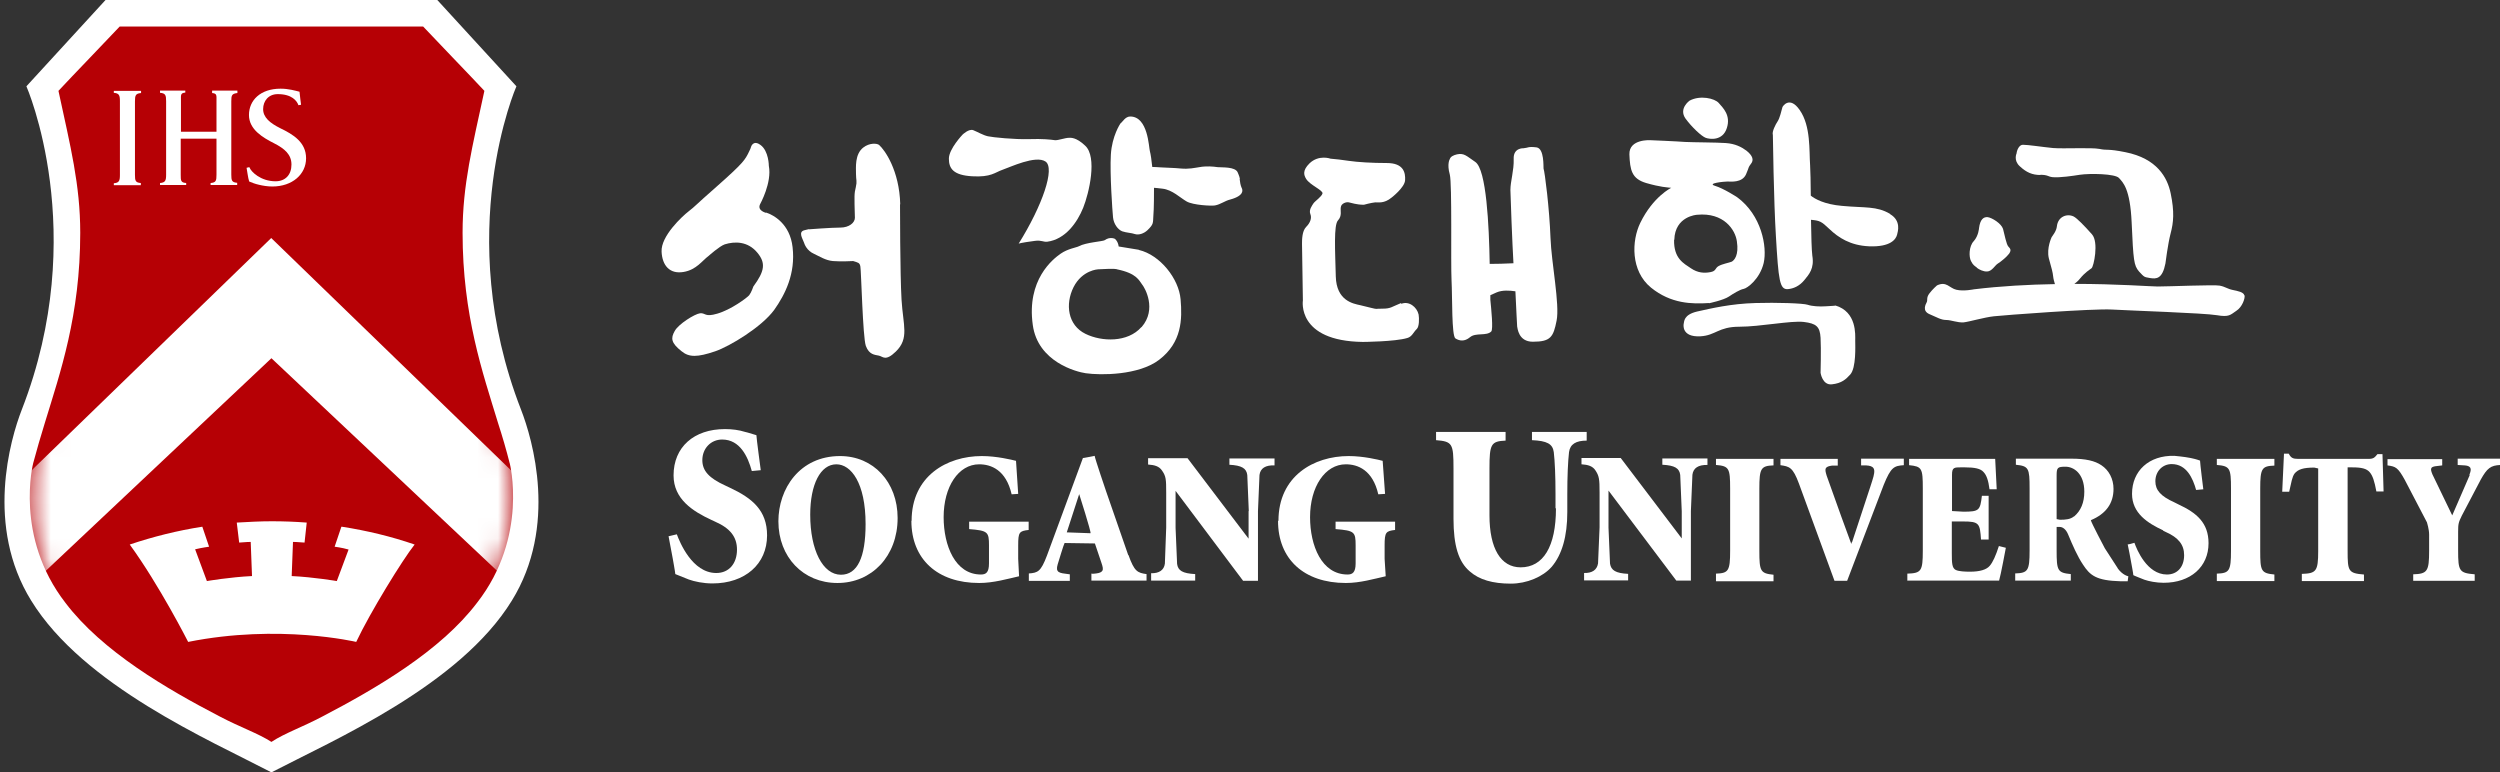
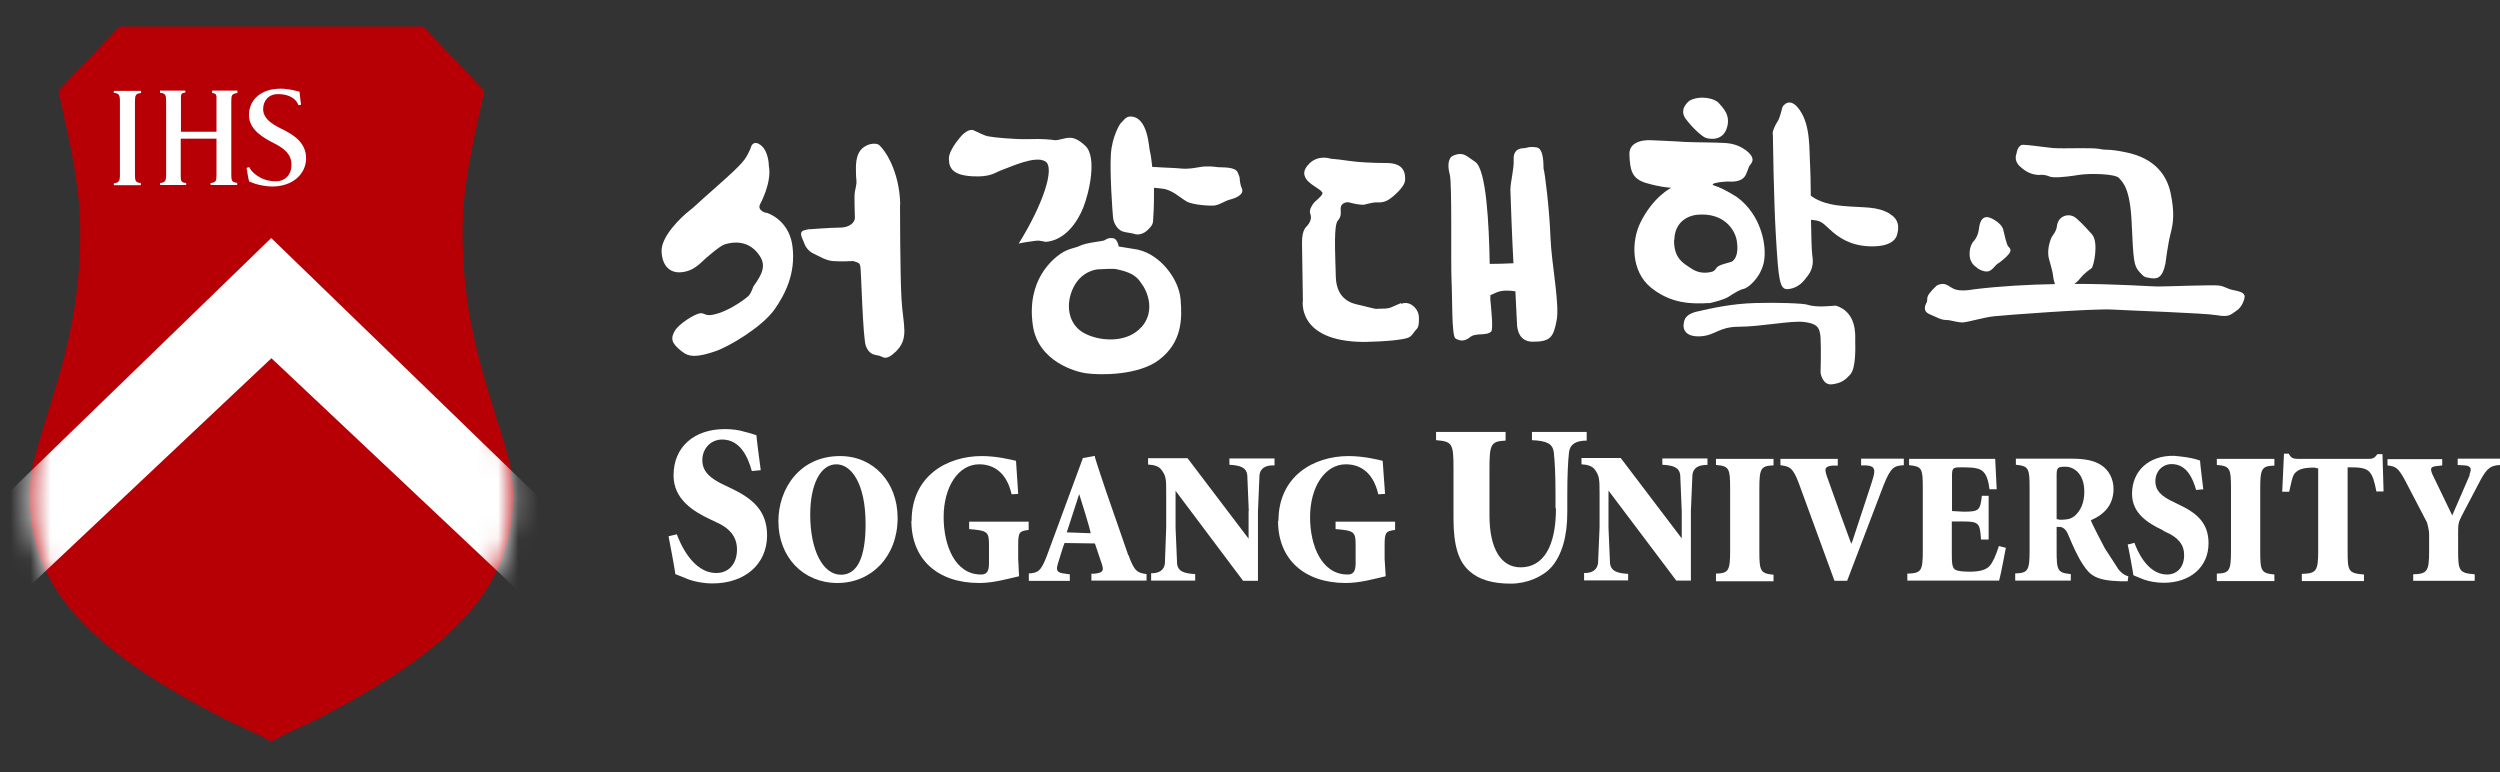
<svg xmlns="http://www.w3.org/2000/svg" width="123" height="38" viewBox="0 0 123 38" fill="none">
  <rect x="0" y="0" width="123" height="38" fill="#333333" stroke="none" />
  <g clip-path="url(#clip0_3805_180741)">
    <path d="M37.687 10.471C37.687 10.471 37.237 10.364 37.398 10.043C37.398 10.043 37.987 8.984 37.827 8.161C37.827 8.161 37.827 7.433 37.419 7.134C37.162 6.941 37.054 7.08 37.022 7.102C36.926 7.209 36.979 7.23 36.851 7.465C36.658 7.861 36.593 8 35.274 9.166C34.094 10.203 34.266 10.096 33.869 10.407C33.58 10.631 32.507 11.615 32.55 12.385C32.582 13.059 32.947 13.498 33.633 13.38C34.266 13.273 34.545 12.824 34.867 12.588C34.867 12.588 35.403 12.107 35.66 12.021C36.143 11.872 36.786 11.861 37.258 12.428C37.687 12.941 37.623 13.337 37.065 14.096C37.065 14.096 36.969 14.385 36.861 14.524C36.754 14.652 35.961 15.241 35.285 15.433C34.673 15.615 34.716 15.39 34.448 15.412C34.18 15.444 33.376 15.947 33.194 16.289C33.001 16.631 33.001 16.866 33.537 17.284C33.901 17.583 34.309 17.583 35.188 17.284C35.907 17.038 37.483 16.086 38.095 15.241C38.631 14.481 39.146 13.465 38.995 12.161C38.867 11.016 38.062 10.578 37.698 10.46L37.687 10.471Z" fill="white" />
    <path d="M44.292 10.053C44.249 8.385 43.531 7.379 43.252 7.133C43.155 7.048 42.78 7.016 42.469 7.262C42.051 7.593 42.115 8.235 42.115 8.556C42.115 8.877 42.179 8.898 42.104 9.219C42.029 9.529 42.029 9.582 42.061 10.716C42.061 10.951 41.783 11.197 41.343 11.197C40.903 11.197 39.788 11.283 39.788 11.283C39.788 11.283 39.895 11.24 39.584 11.326C39.262 11.401 39.477 11.721 39.552 11.925C39.584 12.021 39.691 12.331 40.056 12.492C40.313 12.609 40.614 12.812 40.978 12.844C41.364 12.877 41.976 12.844 41.976 12.844C42.212 12.919 42.297 12.919 42.33 13.112C42.372 13.315 42.447 16.577 42.598 17.015C42.758 17.454 43.037 17.454 43.241 17.497C43.445 17.54 43.563 17.796 44.078 17.294C44.743 16.641 44.432 16.021 44.356 14.748C44.281 13.475 44.281 10.053 44.281 10.053H44.292Z" fill="white" />
    <path d="M51.522 11.893C52.423 11.775 53.002 10.941 53.292 10.224C53.581 9.508 54 7.722 53.388 7.165C52.938 6.738 52.67 6.78 52.595 6.78C52.402 6.78 52.069 6.909 51.908 6.898C51.683 6.866 51.308 6.823 50.621 6.845C49.935 6.866 48.841 6.759 48.605 6.705C48.369 6.652 48.101 6.492 47.887 6.406C47.672 6.32 47.361 6.62 47.361 6.62C47.361 6.62 46.685 7.326 46.685 7.807C46.685 8.288 46.9 8.62 47.833 8.673C48.766 8.727 48.948 8.481 49.324 8.353C49.699 8.224 50.954 7.625 51.437 7.946C51.919 8.267 51.297 10.096 50.117 11.989C50.107 11.989 50.193 11.946 50.922 11.85C51.243 11.807 51.319 11.914 51.533 11.893H51.522Z" fill="white" />
    <path d="M61.002 8.802C60.992 8.684 60.874 8.449 60.895 8.481C60.767 8.192 60.123 8.246 59.909 8.224C59.694 8.192 59.351 8.16 59.008 8.224C58.782 8.256 58.493 8.331 58.075 8.289C57.742 8.256 57.41 8.256 57.109 8.235C56.949 8.224 56.798 8.214 56.691 8.214C56.659 7.893 56.616 7.593 56.573 7.433C56.52 7.251 56.487 5.732 55.608 5.732C55.361 5.732 55.233 6 55.125 6.075C55.125 6.075 54.707 6.684 54.654 7.615C54.6 8.545 54.729 10.374 54.761 10.695C54.793 11.016 54.997 11.294 55.211 11.38C55.426 11.454 55.662 11.454 55.844 11.518C56.026 11.572 56.273 11.497 56.455 11.326C56.766 11.027 56.723 10.973 56.745 10.62C56.777 10.31 56.777 9.422 56.777 9.24C56.852 9.24 56.981 9.262 57.195 9.283C57.678 9.337 58.064 9.732 58.386 9.914C58.707 10.096 59.619 10.139 59.78 10.107C60.059 10.053 60.263 9.882 60.52 9.818C61.238 9.625 61.142 9.337 61.088 9.24C61.035 9.133 61.002 8.93 60.992 8.813L61.002 8.802Z" fill="white" />
    <path d="M56.025 12.288L55.039 12.127C55.007 11.87 54.856 11.753 54.856 11.753C54.856 11.753 54.62 11.624 54.352 11.817C54.256 11.881 53.43 11.924 53.076 12.117C52.958 12.181 52.54 12.234 52.186 12.48C51.8 12.748 50.502 13.764 50.813 15.988C51.06 17.806 52.958 18.298 53.419 18.363C54.149 18.469 56.036 18.469 57.033 17.699C58.149 16.844 58.17 15.71 58.085 14.726C57.999 13.71 57.076 12.544 56.036 12.298L56.025 12.288ZM56.154 16.095C55.489 16.854 54.213 16.822 53.409 16.427C52.529 15.999 52.401 14.961 52.819 14.127C53.248 13.282 54.031 13.25 54.031 13.25C54.931 13.197 54.953 13.25 54.953 13.25C55.94 13.453 56.036 13.796 56.208 14.02C56.315 14.149 56.937 15.207 56.165 16.095H56.154Z" fill="white" />
    <path d="M68.938 14.908C68.456 15.101 68.434 15.186 68.016 15.186C67.598 15.186 67.812 15.229 67.448 15.144C67.233 15.09 67.158 15.069 66.922 15.015C66.579 14.94 65.753 14.801 65.721 13.604C65.689 12.331 65.614 11.079 65.828 10.844C66.043 10.609 65.935 10.374 65.968 10.192C65.989 10.01 66.236 9.924 66.364 9.956C66.493 9.978 66.729 10.074 67.104 10.074C67.104 10.074 67.448 9.978 67.662 9.956C67.802 9.946 68.091 10.031 68.466 9.721C68.466 9.721 69.11 9.229 69.131 8.866C69.153 8.491 69.056 8.021 68.23 8.021C67.512 8.021 66.793 7.978 66.364 7.914C66 7.86 65.721 7.828 65.463 7.807C65.463 7.807 64.884 7.593 64.423 8.042C64.08 8.384 64.144 8.609 64.262 8.801C64.455 9.112 65.099 9.358 65.067 9.518C65.024 9.678 64.713 9.882 64.627 9.999C64.552 10.117 64.391 10.32 64.466 10.523C64.552 10.726 64.466 10.962 64.262 11.165C64.059 11.368 64.059 11.807 64.059 11.999L64.102 14.78C64.102 14.78 63.78 16.78 67.051 16.823C67.051 16.823 68.638 16.812 69.239 16.63C69.475 16.566 69.539 16.341 69.71 16.181C69.828 16.063 69.828 15.668 69.796 15.475C69.71 15.101 69.314 14.791 68.938 14.951V14.908Z" fill="white" />
    <path d="M75.942 8.289C75.931 8.225 75.985 7.305 75.599 7.251C75.17 7.198 75.202 7.273 74.955 7.294C74.955 7.294 74.451 7.262 74.473 7.818C74.494 8.374 74.312 8.92 74.312 9.348C74.312 9.572 74.408 12.043 74.462 12.952C74.087 12.973 73.593 12.984 73.293 12.984C73.261 11.091 73.132 8.342 72.585 7.968C72.156 7.679 72.038 7.519 71.684 7.594C71.502 7.636 71.363 7.711 71.33 7.829C71.33 7.829 71.18 8.053 71.33 8.588C71.448 9.027 71.373 12.963 71.416 13.797C71.459 14.631 71.416 16.535 71.609 16.652C71.802 16.77 72.049 16.823 72.328 16.588C72.607 16.353 73.132 16.545 73.368 16.31C73.475 16.214 73.368 15.187 73.325 14.749C73.325 14.706 73.325 14.631 73.325 14.524C73.4 14.492 73.497 14.449 73.636 14.385C73.915 14.267 74.269 14.289 74.558 14.332C74.601 15.144 74.634 16.011 74.644 16.064C74.666 16.139 74.698 16.813 75.416 16.813C76.296 16.813 76.425 16.578 76.585 15.775C76.746 14.984 76.328 12.92 76.285 11.711C76.231 10.246 76.006 8.471 75.942 8.289Z" fill="white" />
    <path d="M83.921 6.781C84.125 6.855 84.758 6.941 84.961 6.299C85.165 5.668 84.768 5.305 84.564 5.069C84.361 4.834 83.642 4.674 83.127 4.952C83.127 4.952 82.581 5.337 82.924 5.829C83.235 6.257 83.717 6.706 83.921 6.781Z" fill="white" />
    <path d="M84.081 14.92C84.081 14.92 84.799 14.77 85.067 14.588C85.271 14.449 85.604 14.246 85.786 14.214C85.968 14.182 86.58 13.733 86.773 12.941C86.955 12.139 86.665 10.578 85.464 9.701C85.464 9.701 84.81 9.273 84.381 9.144C83.952 9.016 84.832 8.931 84.992 8.931C85.153 8.931 85.711 9.005 85.904 8.578C86.086 8.161 85.99 8.267 86.151 8.054C86.29 7.882 86.247 7.669 85.925 7.412C85.679 7.23 85.368 7.07 84.907 7.038C84.456 7.005 83.309 7.005 82.912 6.984C82.515 6.952 81.207 6.898 81.207 6.898C81.207 6.898 80.145 6.824 80.166 7.594C80.198 8.364 80.274 8.792 80.992 9.005C81.7 9.209 82.032 9.219 82.225 9.241C82.225 9.241 81.335 9.669 80.703 10.963C80.274 11.84 80.22 13.326 81.228 14.15C82.215 14.952 83.255 14.963 84.081 14.909V14.92ZM82.376 11.797C82.408 10.631 83.491 10.567 83.491 10.567C84.821 10.439 85.379 11.316 85.454 11.872C85.561 12.556 85.325 12.813 85.196 12.877C85.057 12.931 84.746 12.984 84.553 13.091C84.37 13.198 84.445 13.337 84.145 13.39C83.856 13.444 83.534 13.433 83.191 13.198C82.847 12.963 82.343 12.727 82.365 11.797H82.376Z" fill="white" />
    <path d="M92.994 10.525C92.329 10.129 91.761 10.236 90.624 10.129C89.755 10.054 89.294 9.787 89.091 9.626C89.091 8.974 89.069 8.396 89.058 8.14C89.005 7.423 89.101 6.204 88.544 5.412C88.04 4.685 87.696 5.252 87.696 5.273C87.643 5.455 87.568 5.808 87.46 5.969C87.353 6.129 87.171 6.482 87.225 6.642C87.225 6.642 87.267 9.894 87.375 11.626C87.503 13.797 87.557 14.257 87.965 14.225C88.222 14.204 88.522 14.086 88.769 13.787C89.005 13.498 89.273 13.209 89.166 12.578C89.133 12.322 89.112 11.605 89.101 10.814C89.541 10.856 89.605 10.888 90.013 11.274C90.453 11.691 91.032 12.076 91.954 12.118C93.026 12.161 93.284 11.765 93.338 11.541C93.37 11.402 93.552 10.867 92.994 10.536V10.525Z" fill="white" />
    <path d="M90.301 15.038C90.301 15.038 90.076 15.059 89.819 15.07C89.529 15.091 89.154 15.07 88.939 14.995C88.725 14.92 87.395 14.877 86.376 14.909C85.154 14.941 84.178 15.177 83.502 15.326C82.816 15.487 82.869 15.829 82.837 15.936C82.837 15.936 82.698 16.599 83.663 16.546C84.414 16.503 84.542 16.075 85.572 16.075C86.601 16.075 88.124 15.765 88.746 15.84C89.358 15.915 89.54 16.064 89.572 16.62C89.604 17.177 89.572 18.342 89.572 18.342C89.572 18.342 89.658 18.963 90.13 18.909C90.612 18.856 90.816 18.663 91.031 18.428C91.331 18.096 91.277 17.016 91.277 16.749C91.277 16.481 91.363 15.337 90.291 15.027L90.301 15.038Z" fill="white" />
    <path d="M100.372 8.599C100.769 8.599 100.758 8.695 100.994 8.717C101.338 8.749 101.992 8.652 102.324 8.599C102.828 8.524 104.072 8.546 104.255 8.759C104.448 8.973 104.802 9.273 104.877 10.941C104.962 12.824 104.984 13.059 105.241 13.358C105.509 13.647 105.488 13.626 105.777 13.679C106.099 13.733 106.389 13.722 106.539 12.963C106.539 12.963 106.657 12.011 106.796 11.476C106.936 10.952 106.989 10.428 106.796 9.508C106.635 8.738 106.131 7.797 104.566 7.487C103.665 7.305 103.686 7.412 103.289 7.326C102.893 7.251 101.531 7.326 101.005 7.283C100.469 7.23 99.793 7.123 99.525 7.123C99.353 7.123 99.236 7.358 99.214 7.551C99.214 7.551 99.053 7.893 99.375 8.182C99.697 8.481 99.986 8.61 100.394 8.61L100.372 8.599Z" fill="white" />
    <path d="M97.262 13.176C97.369 13.261 97.584 13.368 97.766 13.357C98.002 13.357 98.163 13.037 98.302 12.962C98.442 12.876 98.731 12.641 98.849 12.48C98.957 12.32 98.924 12.245 98.817 12.138C98.71 12.031 98.624 11.529 98.549 11.261C98.463 10.994 98.013 10.716 97.798 10.684C97.584 10.662 97.423 10.801 97.369 11.219C97.369 11.219 97.348 11.593 97.112 11.86C96.865 12.117 96.865 12.641 96.973 12.844C97.08 13.058 97.155 13.079 97.262 13.165V13.176Z" fill="white" />
    <path d="M110.422 14.534C110.39 14.374 110.111 14.32 109.854 14.267C109.585 14.213 109.489 14.107 109.21 14.053C108.942 14 106.711 14.096 106.154 14.096C105.832 14.096 104.17 13.967 102.057 13.967C102.143 13.903 102.239 13.828 102.314 13.732C102.593 13.39 102.797 13.283 102.904 13.197C103.011 13.123 103.269 11.914 102.925 11.529C102.529 11.08 102.175 10.727 102.025 10.652C101.703 10.492 101.252 10.652 101.199 11.133C101.177 11.368 100.995 11.582 100.941 11.668C100.941 11.668 100.684 12.203 100.802 12.705C100.941 13.208 100.995 13.39 101.016 13.604C101.027 13.722 101.07 13.871 101.102 13.978C99.815 14 98.432 14.074 97.113 14.235C97.113 14.235 96.609 14.342 96.255 14.256C95.912 14.181 95.772 13.818 95.3 14.042C95.3 14.042 95.086 14.224 94.925 14.438C94.764 14.652 94.85 14.759 94.796 14.866C94.743 14.973 94.56 15.294 94.925 15.454C95.3 15.614 95.504 15.743 95.751 15.743C95.997 15.743 96.308 15.882 96.609 15.861C96.898 15.828 97.617 15.614 98.099 15.561C98.571 15.508 102.968 15.176 103.901 15.229C104.834 15.283 108.449 15.401 109.071 15.508C109.682 15.614 109.736 15.486 110.025 15.294C110.315 15.112 110.465 14.684 110.433 14.524L110.422 14.534Z" fill="white" />
    <path d="M36.26 27.047C36.26 26.416 35.928 25.988 35.166 25.657L35.005 25.582C34.083 25.154 33.139 24.555 33.139 23.389C33.139 21.999 34.137 21.111 35.67 21.111C36.013 21.111 36.357 21.154 36.657 21.25L36.786 21.282L37.215 21.411C37.215 21.539 37.429 23.133 37.429 23.133L36.989 23.175C36.796 22.47 36.41 21.625 35.531 21.625C34.973 21.625 34.555 22.063 34.555 22.641C34.555 23.165 34.887 23.528 35.692 23.892L35.917 23.999C37.011 24.512 37.74 25.111 37.74 26.341C37.74 27.753 36.657 28.705 35.048 28.705C34.598 28.705 34.158 28.609 33.89 28.512L33.225 28.245C33.225 28.181 33.096 27.464 33.096 27.464L32.893 26.384C32.893 26.384 33.225 26.309 33.3 26.288C33.44 26.662 34.051 28.192 35.241 28.192C35.863 28.192 36.26 27.732 36.26 27.037V27.047Z" fill="white" />
    <path d="M41.332 22.438C39.337 22.438 38.297 24.052 38.297 25.646C38.297 27.411 39.52 28.683 41.203 28.683C42.887 28.683 44.163 27.368 44.163 25.486C44.163 23.721 42.973 22.438 41.332 22.438ZM41.375 28.277C40.485 28.277 39.863 27.069 39.863 25.325C39.863 23.828 40.367 22.844 41.15 22.844C41.868 22.844 42.587 23.753 42.587 25.785C42.587 27.432 42.179 28.277 41.375 28.277Z" fill="white" />
    <path d="M44.851 25.625C44.851 23.422 46.588 22.438 48.304 22.438C49.033 22.438 49.773 22.619 49.988 22.673L50.095 24.299C50.095 24.299 49.827 24.32 49.773 24.32C49.494 23.111 48.754 22.844 48.175 22.844C47.156 22.844 46.427 23.945 46.427 25.443C46.427 26.844 46.995 28.266 48.261 28.266C48.508 28.266 48.658 28.17 48.658 27.721V26.833C48.658 26.17 48.604 26.106 47.682 26.031V25.667H50.61V26.074C50.148 26.127 50.095 26.181 50.095 26.833V27.496L50.138 28.352C49.569 28.48 48.883 28.683 48.175 28.683C46.116 28.683 44.84 27.507 44.84 25.625H44.851Z" fill="white" />
    <path d="M62.9 25.625C62.9 23.422 64.638 22.438 66.354 22.438C67.083 22.438 67.823 22.619 68.027 22.673L68.145 24.299C68.145 24.299 67.877 24.32 67.812 24.32C67.533 23.111 66.793 22.844 66.214 22.844C65.195 22.844 64.455 23.945 64.455 25.443C64.455 26.844 65.024 28.266 66.3 28.266C66.536 28.266 66.697 28.17 66.697 27.721V26.833C66.697 26.17 66.643 26.106 65.71 26.031V25.667H68.638V26.074C68.188 26.127 68.123 26.181 68.123 26.833V27.496L68.177 28.352C67.598 28.48 66.922 28.683 66.214 28.683C64.155 28.683 62.879 27.507 62.879 25.625H62.9Z" fill="white" />
    <path d="M55.51 27.315L54.416 24.16C54.416 24.16 53.858 22.524 53.858 22.428C53.858 22.428 53.279 22.545 53.279 22.535L51.509 27.337C51.209 28.128 51.059 28.182 50.619 28.214V28.578H52.635V28.257L52.399 28.224C52.217 28.203 52.088 28.171 52.035 28.085C51.97 27.989 52.013 27.84 52.078 27.636C52.078 27.636 52.346 26.749 52.378 26.716L53.869 26.738L54.19 27.69C54.255 27.882 54.287 28 54.233 28.085C54.19 28.15 54.105 28.192 53.933 28.214C53.933 28.214 53.708 28.246 53.697 28.214V28.567H56.41V28.246C55.971 28.182 55.81 28.128 55.52 27.305L55.51 27.315ZM52.485 26.192L53.096 24.31C53.096 24.31 53.697 26.192 53.654 26.235L52.485 26.192Z" fill="white" />
    <path d="M61.441 25.154L61.366 23.369C61.323 23.037 61.087 22.898 60.487 22.866V22.556H62.707V22.898C62.267 22.877 62.01 23.037 61.967 23.369L61.892 25.154V28.577H61.162L57.838 24.149V25.967L57.913 27.743C57.956 28.074 58.181 28.213 58.803 28.245V28.566H56.636V28.203C57.023 28.213 57.269 28.053 57.312 27.732L57.377 25.957V24.245C57.377 23.572 57.366 23.433 57.173 23.154C57.033 22.941 56.808 22.877 56.486 22.855V22.545H58.428L61.43 26.502V25.133L61.441 25.154Z" fill="white" />
    <path d="M82.742 25.154L82.667 23.367C82.624 23.036 82.399 22.897 81.787 22.865V22.555H84.007V22.875C83.557 22.865 83.31 23.025 83.267 23.357L83.192 25.143V28.565H82.474L79.138 24.137V25.956L79.213 27.731C79.267 28.063 79.492 28.202 80.104 28.234V28.555H77.937V28.191C78.334 28.202 78.57 28.041 78.624 27.72L78.699 25.945V24.234C78.699 23.56 78.677 23.421 78.495 23.143C78.356 22.929 78.13 22.865 77.809 22.843V22.533H79.739L82.742 26.49V25.121V25.154Z" fill="white" />
    <path d="M76.531 25.004V24.33C76.531 23.41 76.499 22.704 76.446 22.245C76.392 21.838 76.113 21.689 75.373 21.656V21.25H78.065V21.678C77.54 21.678 77.25 21.849 77.196 22.245C77.143 22.726 77.111 23.421 77.111 24.33V25.197C77.111 26.384 76.853 27.282 76.349 27.881C75.909 28.384 75.116 28.715 74.333 28.715C73.443 28.715 72.778 28.523 72.317 28.116C71.759 27.646 71.512 26.844 71.512 25.517V23.036C71.512 21.828 71.459 21.721 70.654 21.656V21.25H74.075V21.678C73.357 21.71 73.282 21.849 73.282 23.047V25.357C73.282 26.983 73.84 27.913 74.815 27.913C75.931 27.913 76.553 26.886 76.553 25.015L76.531 25.004Z" fill="white" />
    <path d="M84.426 28.576V28.223C85.037 28.202 85.123 28.095 85.123 27.1V24.031C85.123 23.036 85.069 22.929 84.426 22.876V22.576H87.257V22.897C86.635 22.918 86.56 23.047 86.56 24.041V27.111C86.56 28.106 86.614 28.212 87.257 28.277V28.598H84.426V28.576Z" fill="white" />
    <path d="M91.126 26.663L92.027 23.925L92.113 23.657C92.209 23.358 92.252 23.155 92.177 23.037C92.113 22.941 91.995 22.909 91.812 22.898H91.566V22.566H93.668V22.887C93.185 22.919 93.035 22.983 92.681 23.85L90.879 28.577H90.257L88.509 23.796C88.209 22.983 88.037 22.951 87.598 22.887V22.577H90.418V22.909H90.129C89.978 22.93 89.882 22.962 89.839 23.026C89.785 23.112 89.818 23.219 89.871 23.401L90.59 25.411L91.083 26.759L91.115 26.663H91.126Z" fill="white" />
    <path d="M93.841 28.576V28.223C94.527 28.202 94.602 28.095 94.602 27.1V24.031C94.602 23.036 94.559 22.951 93.927 22.886V22.576H98.163L98.238 24.073H97.884C97.83 23.635 97.734 23.368 97.584 23.218C97.444 23.058 97.165 22.993 96.651 22.993H96.501C96.147 22.993 96.039 22.993 96.039 23.357V25.143L96.597 25.175C97.38 25.175 97.423 25.111 97.509 24.394H97.841V26.544H97.466C97.412 25.753 97.38 25.656 96.586 25.656H96.029V27.207C96.029 27.71 96.039 27.945 96.222 28.041C96.382 28.116 96.683 28.127 96.93 28.127C97.401 28.127 97.734 28.031 97.895 27.838C98.045 27.667 98.195 27.335 98.345 26.865C98.474 26.897 98.688 26.951 98.688 26.951C98.688 26.951 98.431 28.33 98.356 28.566H93.83L93.841 28.576Z" fill="white" />
    <path d="M104.2 27.968L103.556 26.973C103.556 26.973 102.87 25.679 102.87 25.593C103.61 25.283 103.985 24.77 103.985 24.053C103.985 23.561 103.76 23.133 103.385 22.887C103.063 22.673 102.623 22.566 101.905 22.566H99.181V22.866C99.813 22.93 99.856 23.037 99.856 24.021V27.09C99.856 28.085 99.77 28.192 99.148 28.213V28.566H101.883V28.245C101.229 28.181 101.186 28.074 101.186 27.08V25.925H101.336C101.497 25.925 101.647 26.053 101.744 26.278C101.969 26.823 102.216 27.379 102.473 27.764C102.827 28.31 103.127 28.566 104.339 28.599H104.682L104.714 28.352C104.714 28.352 104.436 28.31 104.178 27.946L104.2 27.968ZM102.033 25.411C101.862 25.55 101.637 25.572 101.347 25.572L101.186 25.54V23.401C101.186 23.005 101.229 22.962 101.626 22.962C102.023 22.962 102.548 23.294 102.548 24.192C102.548 24.727 102.377 25.133 102.044 25.411H102.033Z" fill="white" />
    <path d="M106.43 26.095C105.668 25.742 104.896 25.25 104.896 24.298C104.896 23.165 105.733 22.395 106.977 22.427C106.977 22.427 107.47 22.47 107.781 22.534C108.092 22.598 108.242 22.662 108.242 22.662C108.242 22.79 108.403 24.074 108.403 24.074L108.049 24.106C107.888 23.528 107.577 22.833 106.848 22.833C106.387 22.833 106.044 23.197 106.044 23.678C106.044 24.117 106.312 24.416 106.977 24.715L107.17 24.812C108.071 25.229 108.66 25.721 108.66 26.726C108.66 27.892 107.77 28.673 106.451 28.673C106.087 28.673 105.722 28.598 105.507 28.523C105.507 28.523 104.96 28.309 104.96 28.298C104.96 28.234 104.853 27.667 104.853 27.667C104.853 27.667 104.692 26.78 104.682 26.78C104.682 26.801 104.96 26.726 105.014 26.705C105.121 27.015 105.625 28.266 106.612 28.266C107.127 28.266 107.459 27.892 107.459 27.314C107.459 26.801 107.18 26.448 106.548 26.17L106.419 26.106L106.43 26.095Z" fill="white" />
    <path d="M109.068 28.576V28.223C109.68 28.202 109.765 28.095 109.765 27.1V24.031C109.765 23.036 109.712 22.929 109.068 22.876V22.576H111.9V22.908C111.288 22.929 111.203 23.036 111.203 24.031V27.1C111.203 28.095 111.245 28.202 111.9 28.266V28.587H109.068V28.576Z" fill="white" />
    <path d="M112.371 22.32H112.607C112.714 22.534 112.821 22.577 113.068 22.577H116.532C116.779 22.577 116.832 22.513 116.972 22.342H117.218L117.272 24.181H116.918C116.822 23.668 116.736 23.401 116.586 23.229C116.436 23.058 116.2 22.994 115.728 22.994H115.503V27.101C115.503 28.106 115.535 28.203 116.307 28.267V28.588H113.25V28.235C113.958 28.213 114.055 28.106 114.055 27.112V23.048L113.862 23.005C113.325 23.005 113.068 23.09 112.896 23.294C112.768 23.465 112.736 23.732 112.628 24.192H112.285L112.371 22.342V22.32Z" fill="white" />
    <path d="M121.497 23.347C121.551 23.219 121.583 23.101 121.54 23.016C121.497 22.951 121.422 22.909 121.272 22.898L120.918 22.877V22.566H123.02V22.877C122.538 22.898 122.366 23.037 122.055 23.593L121.122 25.369C120.961 25.7 120.94 25.764 120.94 26.16V27.09C120.94 28.096 120.993 28.192 121.755 28.256V28.577H118.73V28.256C119.427 28.235 119.513 28.107 119.513 27.101V26.299C119.513 26.042 119.406 25.7 119.406 25.7L118.312 23.604C117.98 23.005 117.872 22.951 117.465 22.898V22.588H120.157V22.898L119.803 22.941C119.706 22.962 119.642 22.983 119.62 23.037C119.588 23.112 119.62 23.197 119.674 23.337L120.65 25.358L121.508 23.379L121.497 23.347Z" fill="white" />
-     <path d="M25.633 20.15C22.244 11.444 25.408 4.246 25.408 4.246L21.515 0H5.192L1.299 4.246C1.299 4.246 4.463 11.444 1.074 20.15C0.495 21.636 -0.728 25.893 1.535 29.551C4.109 33.733 10.319 36.417 13.354 38C16.399 36.417 22.609 33.733 25.183 29.551C27.446 25.893 26.212 21.636 25.633 20.15Z" fill="white" />
    <path d="M25.076 22.791C24.915 22.15 24.722 21.486 24.497 20.791C23.746 18.321 22.759 15.519 22.759 11.454C22.759 9.091 23.242 7.208 23.832 4.47C23.177 3.765 21.386 1.914 20.818 1.305H5.889C5.321 1.914 3.53 3.765 2.876 4.47C3.466 7.208 3.948 9.091 3.948 11.454C3.948 15.519 2.962 18.331 2.211 20.791C1.996 21.486 1.803 22.15 1.632 22.791C1.632 22.791 0.699 26.406 3.219 29.658C5.031 32.053 8.238 33.914 10.812 35.251C11.852 35.797 12.689 36.075 13.354 36.502C14.019 36.064 14.855 35.786 15.885 35.24C18.459 33.893 21.665 32.043 23.478 29.647C26.009 26.396 25.076 22.781 25.076 22.781V22.791Z" fill="#B60005" />
    <mask id="mask0_3805_180741" style="mask-type:luminance" maskUnits="userSpaceOnUse" x="1" y="1" width="25" height="36">
      <path d="M25.076 22.791C24.915 22.15 24.722 21.486 24.497 20.791C23.746 18.321 22.759 15.519 22.759 11.454C22.759 9.091 23.242 7.208 23.832 4.47C23.177 3.765 21.386 1.914 20.818 1.305H5.889C5.321 1.914 3.53 3.765 2.876 4.47C3.466 7.208 3.948 9.091 3.948 11.454C3.948 15.519 2.962 18.331 2.211 20.791C1.996 21.486 1.803 22.15 1.632 22.791C1.632 22.791 0.699 26.406 3.219 29.658C5.031 32.053 8.238 33.914 10.812 35.251C11.852 35.797 12.689 36.075 13.354 36.502C14.019 36.064 14.855 35.786 15.885 35.24C18.459 33.893 21.665 32.043 23.478 29.647C26.009 26.396 25.076 22.781 25.076 22.781V22.791Z" fill="white" />
    </mask>
    <g mask="url(#mask0_3805_180741)">
      <path d="M26.449 24.406L13.344 11.711L0.249 24.406C-0.127 26.342 -0.051 28.385 0.367 29.861L13.354 17.625L26.342 29.861C26.749 28.385 26.835 26.342 26.46 24.406H26.449Z" fill="white" />
    </g>
    <path d="M5.9 4.973C5.9 4.685 5.857 4.588 5.6 4.567V4.471H6.94V4.578C6.672 4.599 6.64 4.695 6.64 4.984V8.599C6.64 8.888 6.661 8.984 6.929 9.005V9.112H5.6V9.016C5.857 8.995 5.9 8.899 5.9 8.61V4.984V4.973Z" fill="white" />
    <path d="M10.651 6.491V4.983C10.651 4.694 10.683 4.598 10.436 4.577V4.459H11.68V4.577C11.401 4.609 11.38 4.694 11.38 4.983V8.587C11.38 8.876 11.401 8.972 11.669 8.994V9.101H10.361V9.004C10.629 8.983 10.651 8.887 10.651 8.598V6.823H8.892V8.598C8.892 8.887 8.892 8.983 9.16 9.004V9.101H7.873V9.004C8.13 8.983 8.173 8.887 8.173 8.598V4.972C8.173 4.684 8.141 4.587 7.873 4.566V4.459H9.117V4.555C8.87 4.577 8.903 4.673 8.903 4.962V6.48H10.661L10.651 6.491Z" fill="white" />
    <path d="M12.281 8.246C12.345 8.438 12.817 8.919 13.557 8.919C14.051 8.919 14.34 8.588 14.34 8.096C14.34 7.604 14.008 7.315 13.482 7.048C12.935 6.77 12.249 6.374 12.249 5.657C12.249 4.941 12.806 4.363 13.804 4.363C14.201 4.363 14.522 4.46 14.737 4.513C14.769 4.791 14.78 4.941 14.812 5.155L14.683 5.176C14.608 4.962 14.362 4.631 13.665 4.631C13.214 4.631 12.946 4.962 12.946 5.369C12.946 5.775 13.278 6.053 13.793 6.31C14.415 6.609 15.059 6.994 15.059 7.786C15.059 8.577 14.383 9.176 13.396 9.176C13.16 9.176 12.914 9.133 12.742 9.091C12.549 9.048 12.388 8.984 12.26 8.93C12.195 8.727 12.174 8.47 12.131 8.256L12.26 8.224L12.281 8.246Z" fill="white" />
-     <path d="M16.796 25.914L16.464 26.898C16.464 26.898 16.818 26.941 17.15 27.037L16.571 28.588C16.571 28.588 15.445 28.395 14.351 28.342L14.415 26.663C14.415 26.663 14.652 26.663 14.984 26.695L15.091 25.711C14.523 25.668 13.954 25.646 13.375 25.646C12.796 25.646 12.217 25.679 11.649 25.711L11.767 26.695C12.088 26.663 12.335 26.663 12.335 26.663L12.399 28.342C11.305 28.395 10.179 28.588 10.179 28.588L9.6 27.026C9.954 26.941 10.287 26.898 10.287 26.898L9.954 25.914C8.721 26.106 7.53 26.406 6.383 26.791C7.841 28.791 9.257 31.582 9.257 31.582C13.729 30.684 17.526 31.582 17.526 31.582C18.201 30.149 19.81 27.529 20.4 26.791C19.252 26.395 18.051 26.106 16.818 25.914H16.796Z" fill="white" />
  </g>
  <defs>
    <clipPath id="clip0_3805_180741">
      <rect width="123" height="38" fill="white" />
    </clipPath>
  </defs>
</svg>